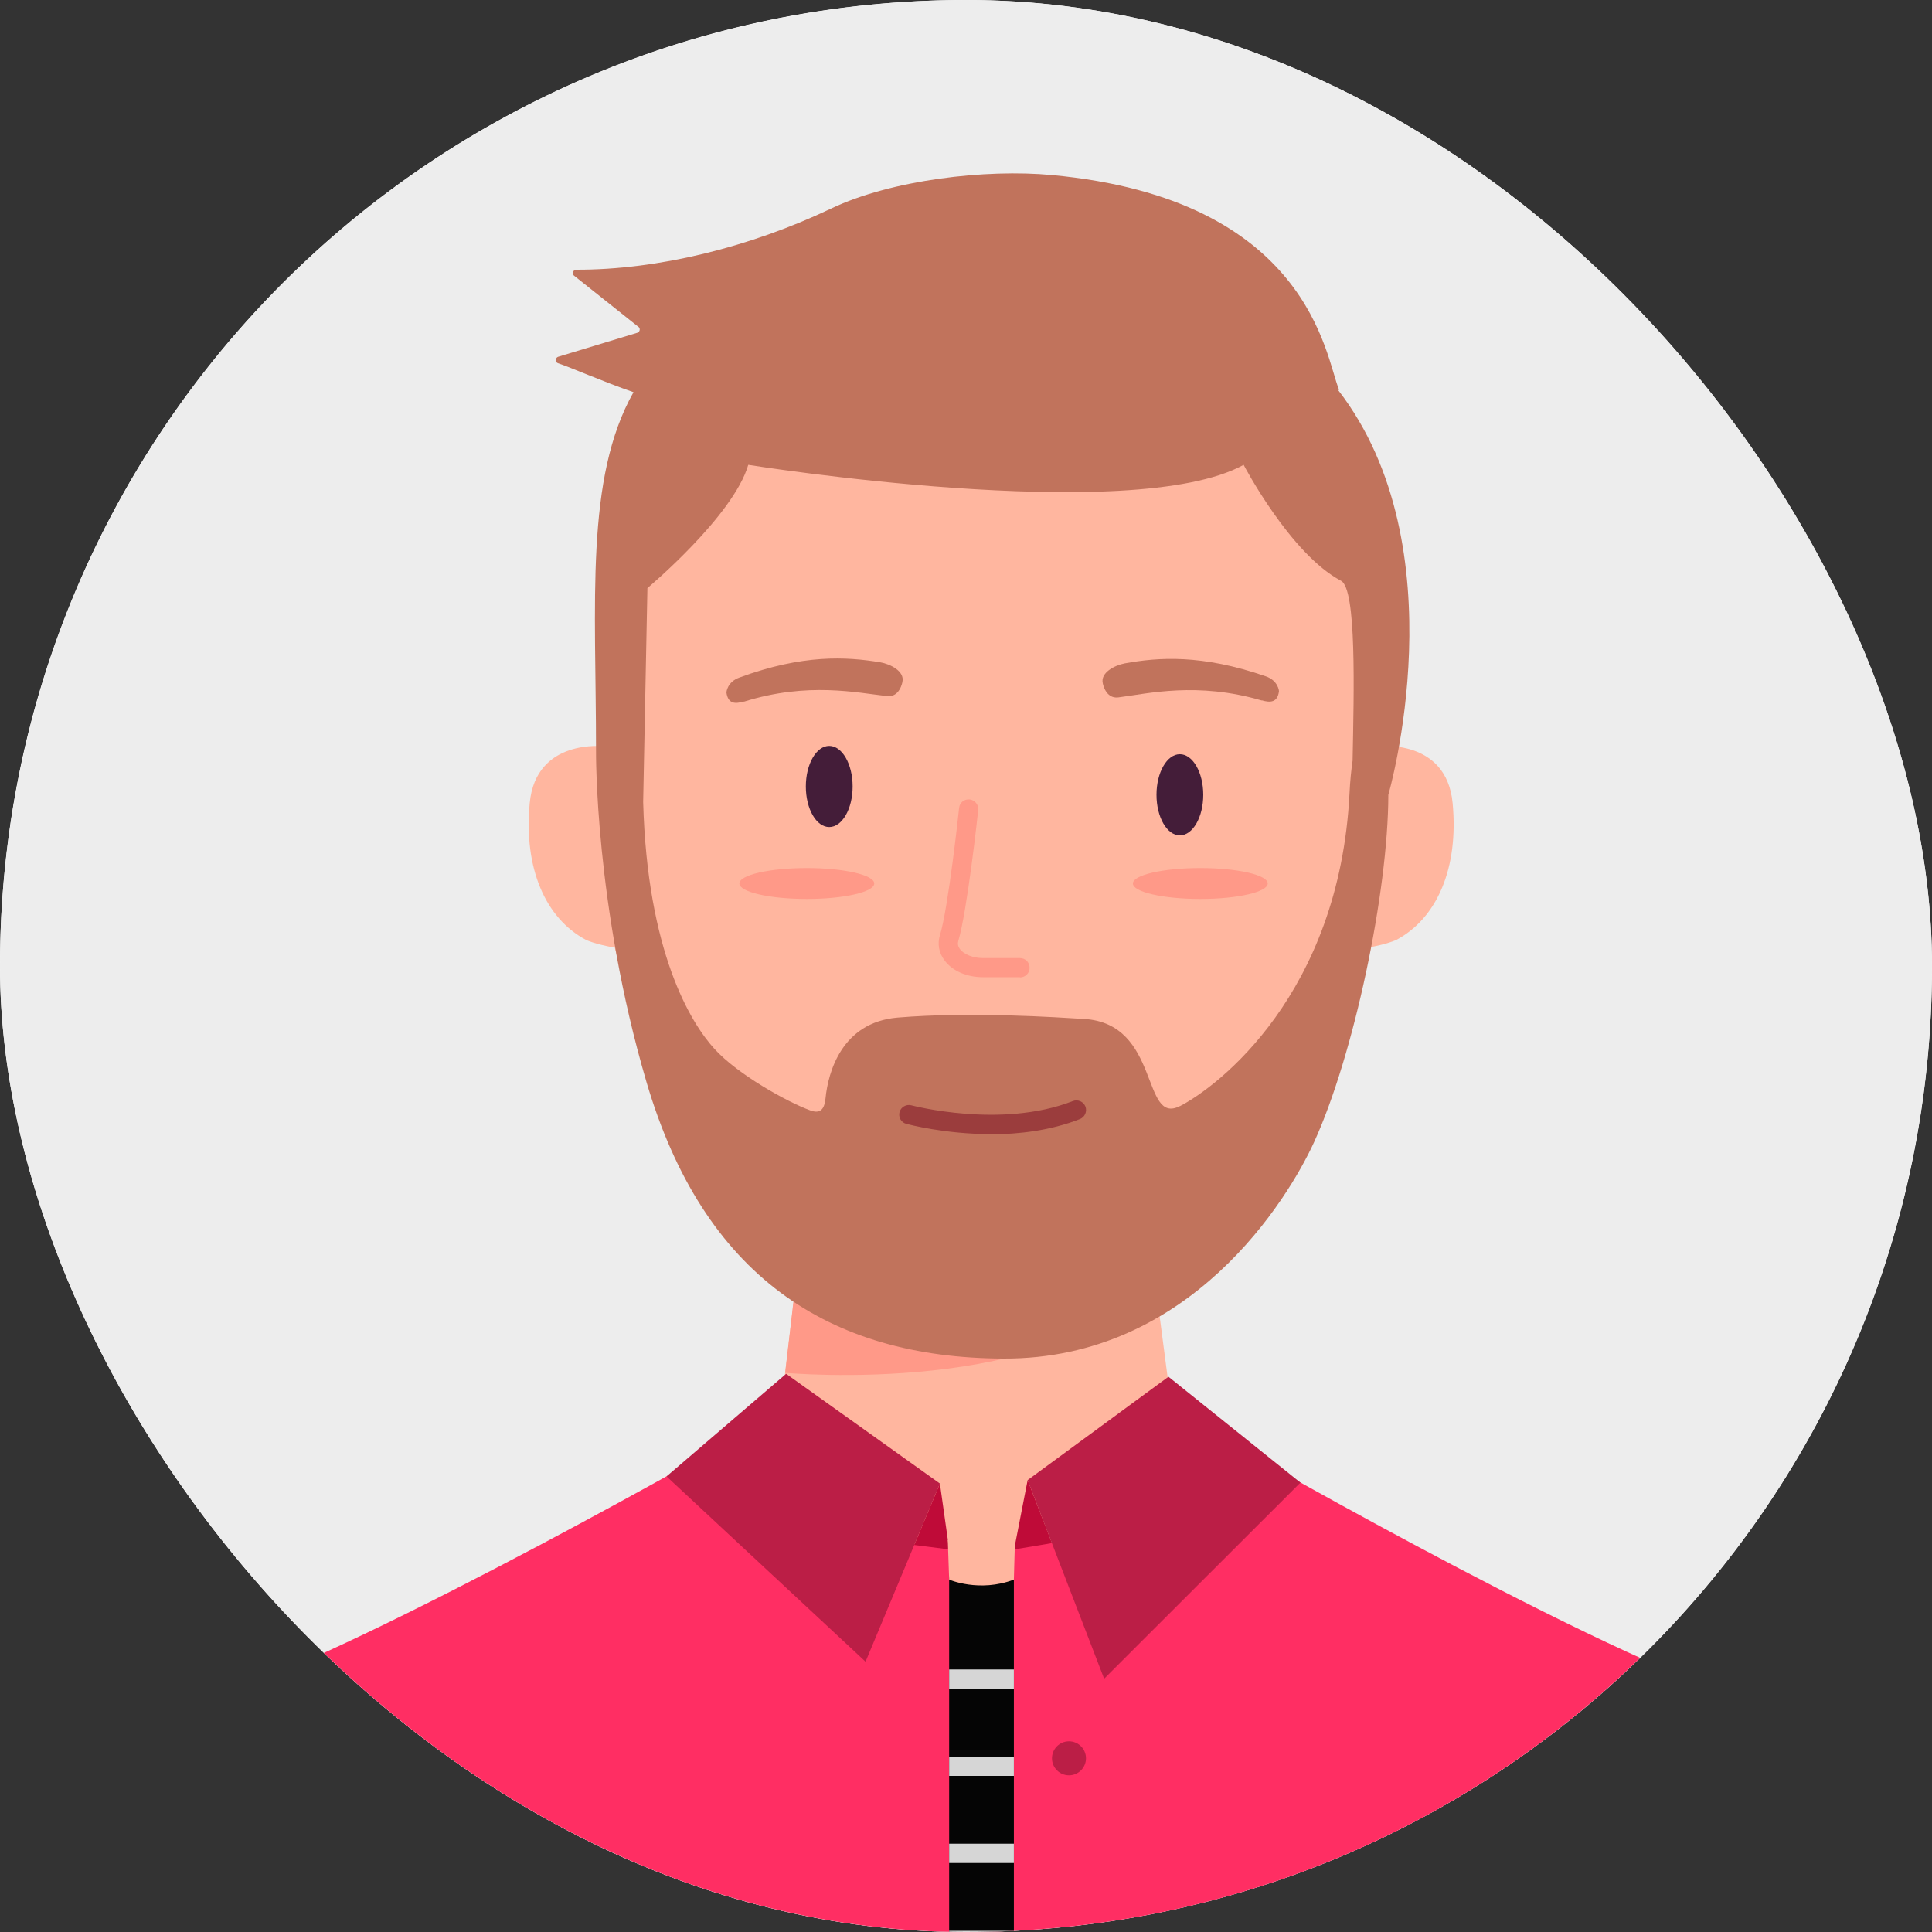
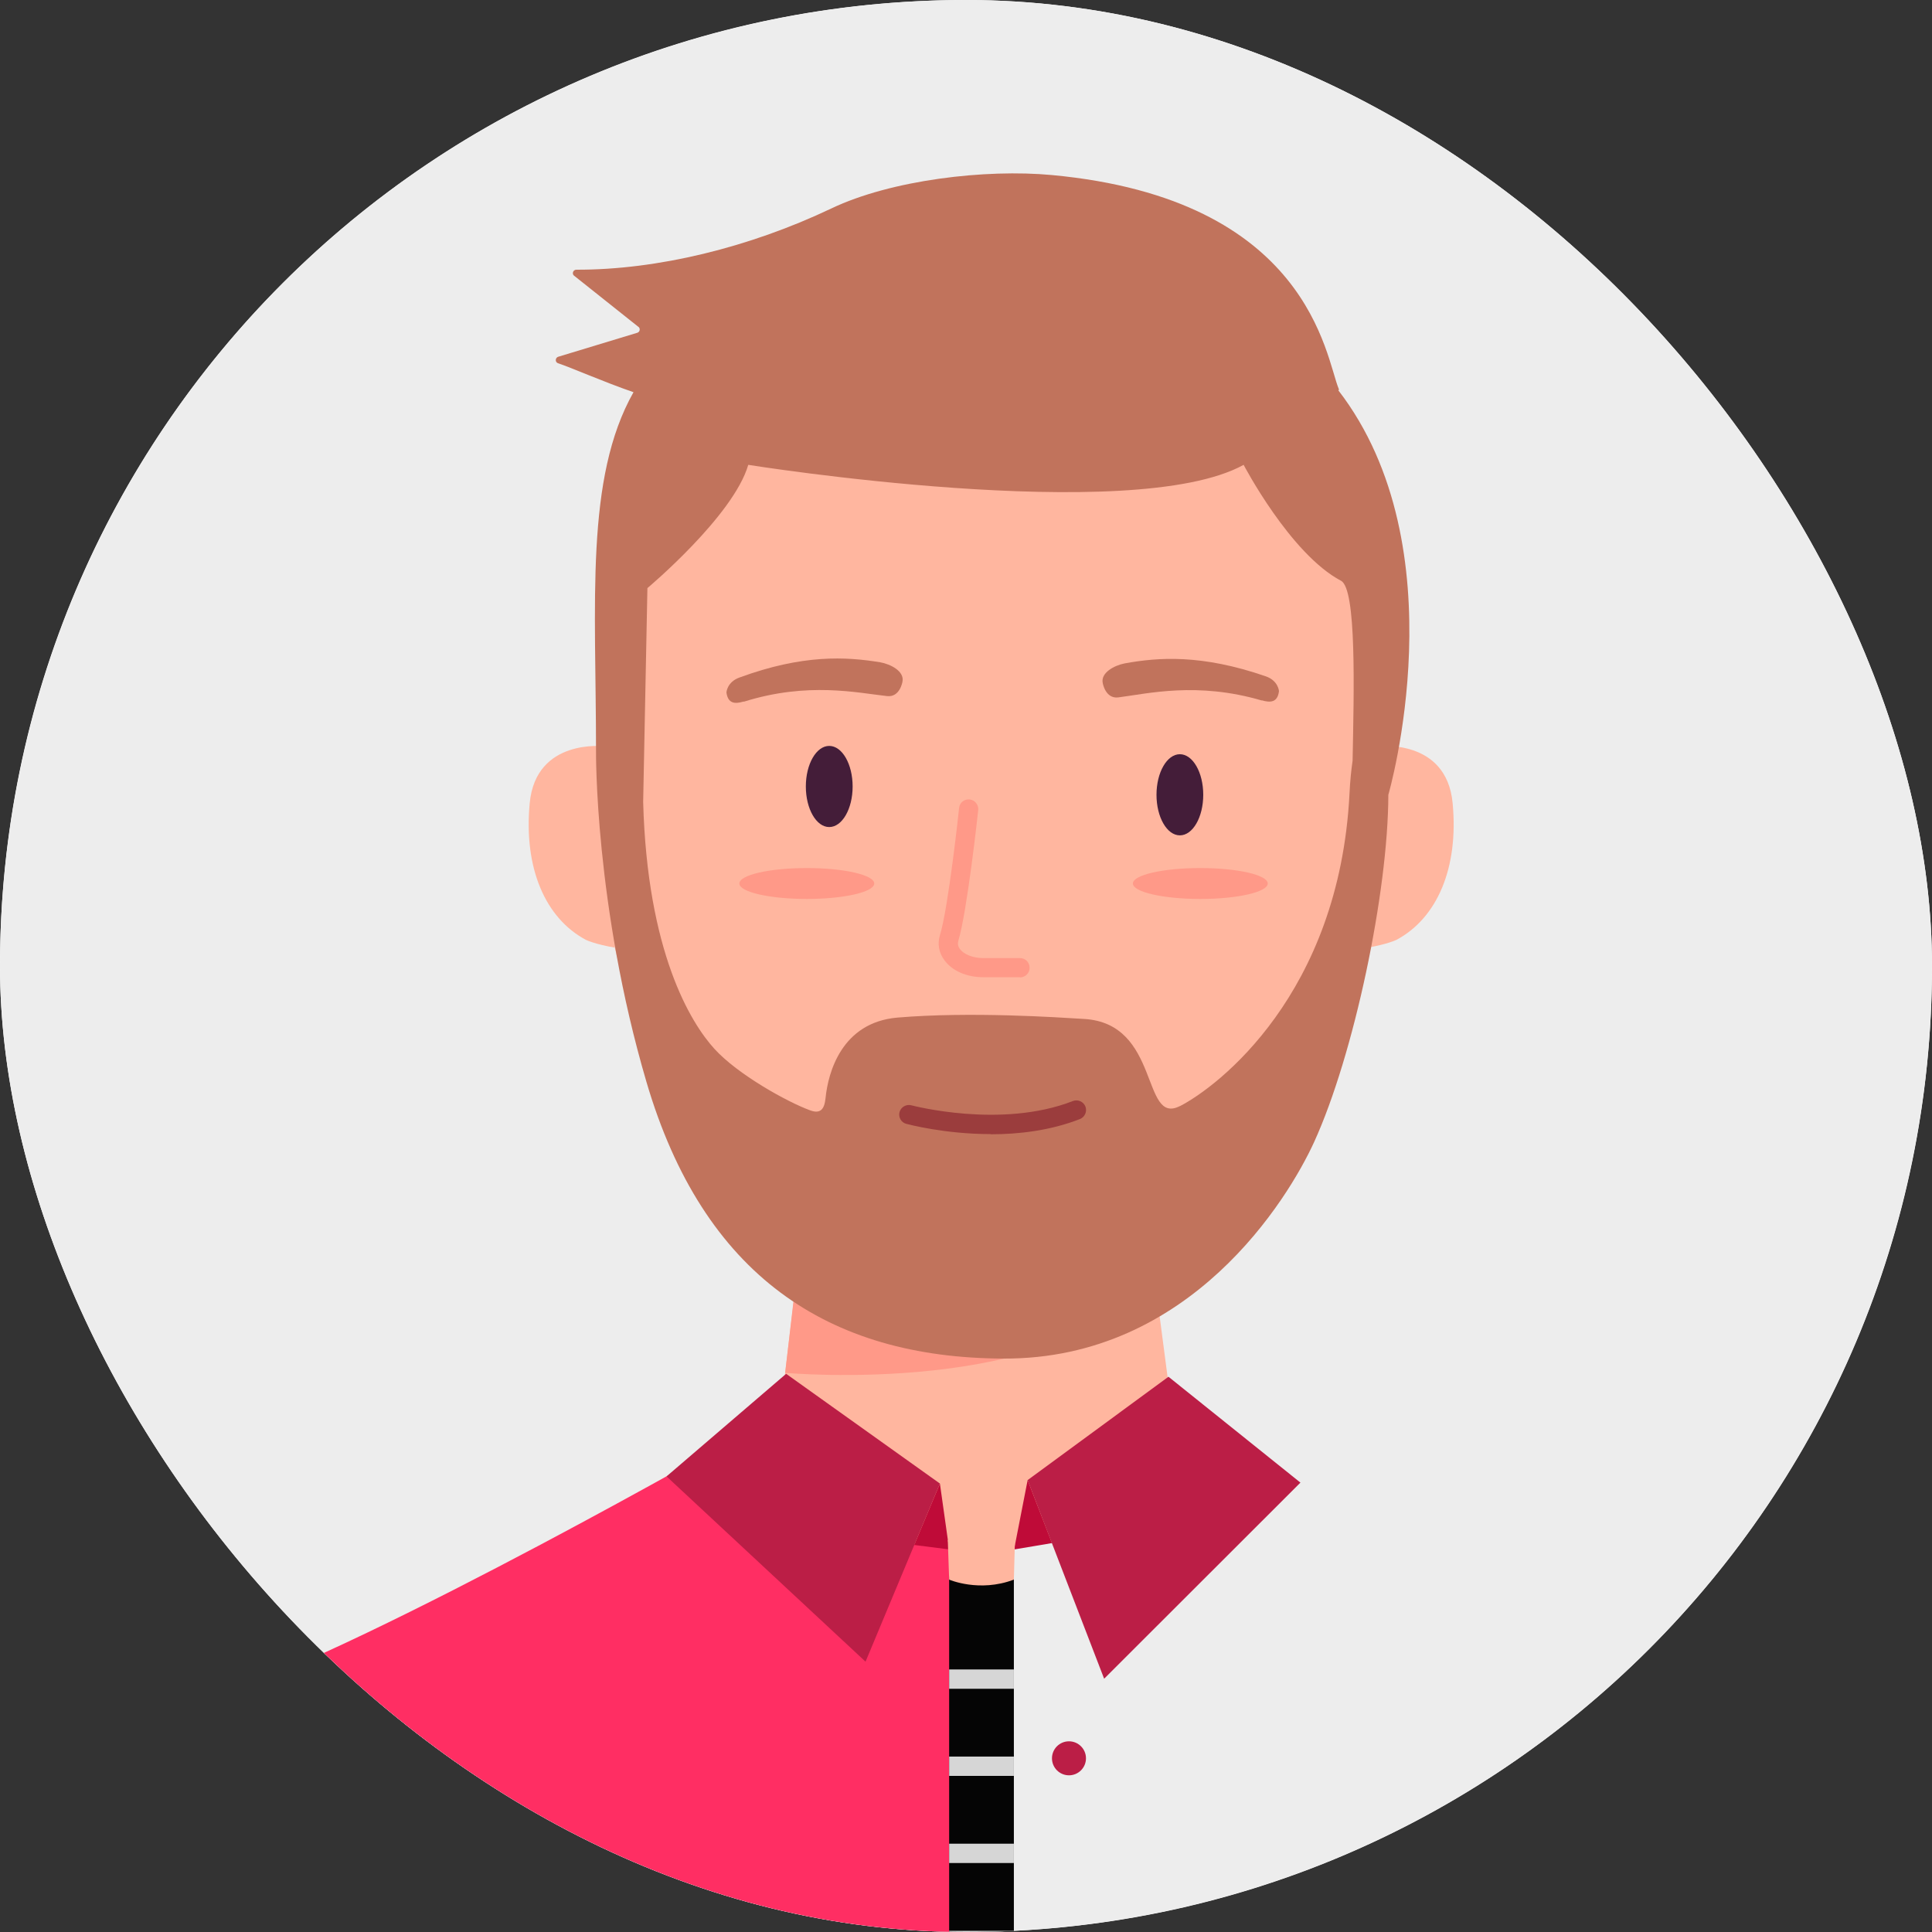
<svg xmlns="http://www.w3.org/2000/svg" width="50" height="50" viewBox="0 0 50 50" fill="none">
  <rect x="0" y="0" width="50" height="50" fill="#333333" stroke="none" />
  <g clip-path="url(#clip0_169_602)">
    <rect width="50" height="50" rx="25" fill="white" />
    <circle cx="25" cy="25" r="25" fill="#EDEDED" />
    <path d="M35.664 19.314C35.664 19.314 37.434 19.099 37.594 20.784C37.754 22.469 37.189 23.764 36.139 24.324C36.139 24.324 35.914 24.434 35.399 24.524L35.664 19.319V19.314Z" fill="#FFB69F" />
    <path d="M15.639 19.314C15.639 19.314 13.869 19.099 13.709 20.784C13.549 22.469 14.114 23.764 15.164 24.324C15.164 24.324 15.389 24.434 15.904 24.524L15.639 19.319V19.314Z" fill="#FFB69F" />
    <path d="M1.5 52.365C1.5 52.365 1.5 45.295 5.64 43.9C9.78 42.505 19.135 37.15 19.135 37.15H25.465V52.365H1.5Z" fill="#FF2E63" />
-     <path d="M49.039 52.365C49.039 52.365 49.039 45.295 44.899 43.9C40.759 42.505 31.504 37.15 31.504 37.15H25.074V52.365H49.039Z" fill="#FF2E63" />
    <path d="M20.71 32.26L20.125 37.15H30.415L29.775 32.26H20.71Z" fill="#FFB69F" />
    <path d="M25.27 40.075C28.111 40.075 30.415 39.075 30.415 37.84C30.415 36.606 28.111 35.605 25.27 35.605C22.428 35.605 20.125 36.606 20.125 37.84C20.125 39.075 22.428 40.075 25.27 40.075Z" fill="#FFB69F" />
    <path d="M20.32 35.529C20.32 35.529 27.345 36.174 29.82 33.094V29.554L20.915 30.409L20.32 35.529Z" fill="#FF9988" />
    <path d="M25.691 33.68C31.354 33.68 35.946 27.81 35.946 20.57C35.946 13.329 31.354 7.46 25.691 7.46C20.027 7.46 15.435 13.329 15.435 20.57C15.435 27.81 20.027 33.68 25.691 33.68Z" fill="#FFB69F" />
    <path d="M34.645 10.1C34.645 10.1 34.655 10.075 34.645 10.06C34.305 9.245 33.89 5.15 27.22 4.53C25.51 4.37 23.065 4.655 21.515 5.395C19.39 6.405 17.015 6.985 14.915 6.98C14.825 6.98 14.79 7.1 14.87 7.145L16.51 8.45C16.575 8.485 16.57 8.58 16.5 8.61L14.44 9.235C14.365 9.265 14.365 9.375 14.44 9.4C14.775 9.51 15.625 9.885 16.395 10.15C15.135 12.38 15.425 15.585 15.425 19.435C15.425 19.435 15.385 23.425 16.73 28C18.2 33 21.425 35.145 25.97 35.16C30.81 35.18 33.335 31.03 34.01 29.555C35.04 27.295 35.925 23.095 35.93 20.57C35.93 20.57 37.79 14.19 34.635 10.1H34.645ZM30.535 28.625C29.535 29.135 30.04 26.48 28.05 26.37C27.385 26.33 25.125 26.175 23.225 26.335C21.78 26.46 21.43 27.76 21.365 28.42C21.335 28.705 21.235 28.835 20.965 28.735C20.365 28.515 19.09 27.805 18.49 27.145C17.87 26.465 16.75 24.63 16.645 20.755L16.755 15.22C16.755 15.22 18.98 13.355 19.365 12.03C19.365 12.03 29.305 13.62 32.185 12.03C32.185 12.03 33.39 14.335 34.705 15.03C35.11 15.24 35.04 17.87 35.005 19.685C34.97 19.93 34.94 20.21 34.925 20.54C34.66 25.725 31.525 28.12 30.53 28.63L30.535 28.625Z" fill="#C1735C" />
    <path d="M30.535 21.619C30.869 21.619 31.14 21.149 31.14 20.569C31.14 19.989 30.869 19.519 30.535 19.519C30.201 19.519 29.93 19.989 29.93 20.569C29.93 21.149 30.201 21.619 30.535 21.619Z" fill="#441D39" />
    <path d="M21.46 21.404C21.795 21.404 22.066 20.934 22.066 20.354C22.066 19.774 21.795 19.304 21.46 19.304C21.126 19.304 20.855 19.774 20.855 20.354C20.855 20.934 21.126 21.404 21.46 21.404Z" fill="#441D39" />
    <path d="M26.396 25.29H25.441C25.016 25.29 24.641 25.125 24.441 24.85C24.296 24.655 24.256 24.425 24.326 24.2C24.541 23.51 24.821 20.935 24.821 20.91C24.836 20.77 24.956 20.675 25.096 20.69C25.231 20.705 25.331 20.83 25.316 20.965C25.306 21.075 25.026 23.61 24.801 24.35C24.781 24.425 24.791 24.49 24.841 24.56C24.946 24.7 25.181 24.795 25.441 24.795H26.396C26.536 24.795 26.646 24.905 26.646 25.045C26.646 25.185 26.536 25.295 26.396 25.295V25.29Z" fill="#FF9988" />
    <path d="M31.064 23.265C32.028 23.265 32.809 23.085 32.809 22.865C32.809 22.644 32.028 22.465 31.064 22.465C30.101 22.465 29.319 22.644 29.319 22.865C29.319 23.085 30.101 23.265 31.064 23.265Z" fill="#FF9988" />
    <path d="M20.88 23.265C21.843 23.265 22.625 23.085 22.625 22.865C22.625 22.644 21.843 22.465 20.88 22.465C19.916 22.465 19.135 22.644 19.135 22.865C19.135 23.085 19.916 23.265 20.88 23.265Z" fill="#FF9988" />
    <path d="M32.655 18.129C30.99 17.639 29.715 17.949 28.94 18.049C28.61 18.089 28.54 17.684 28.54 17.684C28.475 17.409 28.845 17.219 29.105 17.169C29.98 17.009 31.1 16.929 32.76 17.504C33.08 17.614 33.1 17.884 33.1 17.884C33.065 18.184 32.875 18.189 32.655 18.124V18.129Z" fill="#C1735C" />
    <path d="M19.25 18.16C20.905 17.64 22.185 17.93 22.96 18.015C23.29 18.05 23.355 17.645 23.355 17.645C23.415 17.37 23.04 17.185 22.78 17.14C21.9 16.995 20.78 16.93 19.135 17.535C18.815 17.65 18.8 17.92 18.8 17.92C18.84 18.22 19.03 18.22 19.245 18.155L19.25 18.16Z" fill="#C1735C" />
    <path d="M25.635 29.35C24.455 29.35 23.515 29.1 23.455 29.085C23.32 29.05 23.245 28.91 23.28 28.78C23.315 28.65 23.455 28.57 23.585 28.605C23.61 28.61 25.91 29.22 27.765 28.495C27.895 28.445 28.04 28.51 28.09 28.635C28.14 28.765 28.075 28.91 27.95 28.96C27.185 29.26 26.365 29.355 25.64 29.355L25.635 29.35Z" fill="#9B3D3D" />
    <path d="M20.345 35.554L24.325 38.394L22.4 43.004L17.25 38.209L20.345 35.554Z" fill="#BB1E46" />
    <path d="M24.325 38.395L24.565 40.099L23.66 39.984L24.325 38.395Z" fill="#BF0B38" />
    <path d="M26.595 38.305L26.245 40.1L27.225 39.935L26.595 38.305Z" fill="#BF0B38" />
    <path d="M26.595 38.305L30.24 35.63L33.655 38.37L28.575 43.445L26.595 38.305Z" fill="#BB1E46" />
    <path d="M26.239 40.755H24.564V52.36H26.239V40.755Z" fill="#050505" />
-     <path d="M24.529 39.86L24.564 40.88C24.564 40.88 25.344 41.22 26.239 40.88L26.264 39.955L24.524 39.855L24.529 39.86Z" fill="#FFB69F" />
+     <path d="M24.529 39.86L24.564 40.88C24.564 40.88 25.344 41.22 26.239 40.88L26.264 39.955L24.524 39.855Z" fill="#FFB69F" />
    <path d="M26.239 43.205H24.564V43.705H26.239V43.205Z" fill="#D6D6D6" />
    <path d="M26.239 45.46H24.564V45.96H26.239V45.46Z" fill="#D6D6D6" />
    <path d="M26.239 47.715H24.564V48.215H26.239V47.715Z" fill="#D6D6D6" />
    <path d="M26.239 49.969H24.564V50.469H26.239V49.969Z" fill="#D6D6D6" />
    <path d="M27.665 45.945C27.908 45.945 28.105 45.748 28.105 45.505C28.105 45.262 27.908 45.065 27.665 45.065C27.422 45.065 27.225 45.262 27.225 45.505C27.225 45.748 27.422 45.945 27.665 45.945Z" fill="#BB1E46" />
    <path d="M27.665 50.854C27.908 50.854 28.105 50.657 28.105 50.414C28.105 50.171 27.908 49.974 27.665 49.974C27.422 49.974 27.225 50.171 27.225 50.414C27.225 50.657 27.422 50.854 27.665 50.854Z" fill="#FFA242" />
  </g>
  <defs>
    <clipPath id="clip0_169_602">
      <rect width="50" height="50" rx="25" fill="white" />
    </clipPath>
  </defs>
</svg>